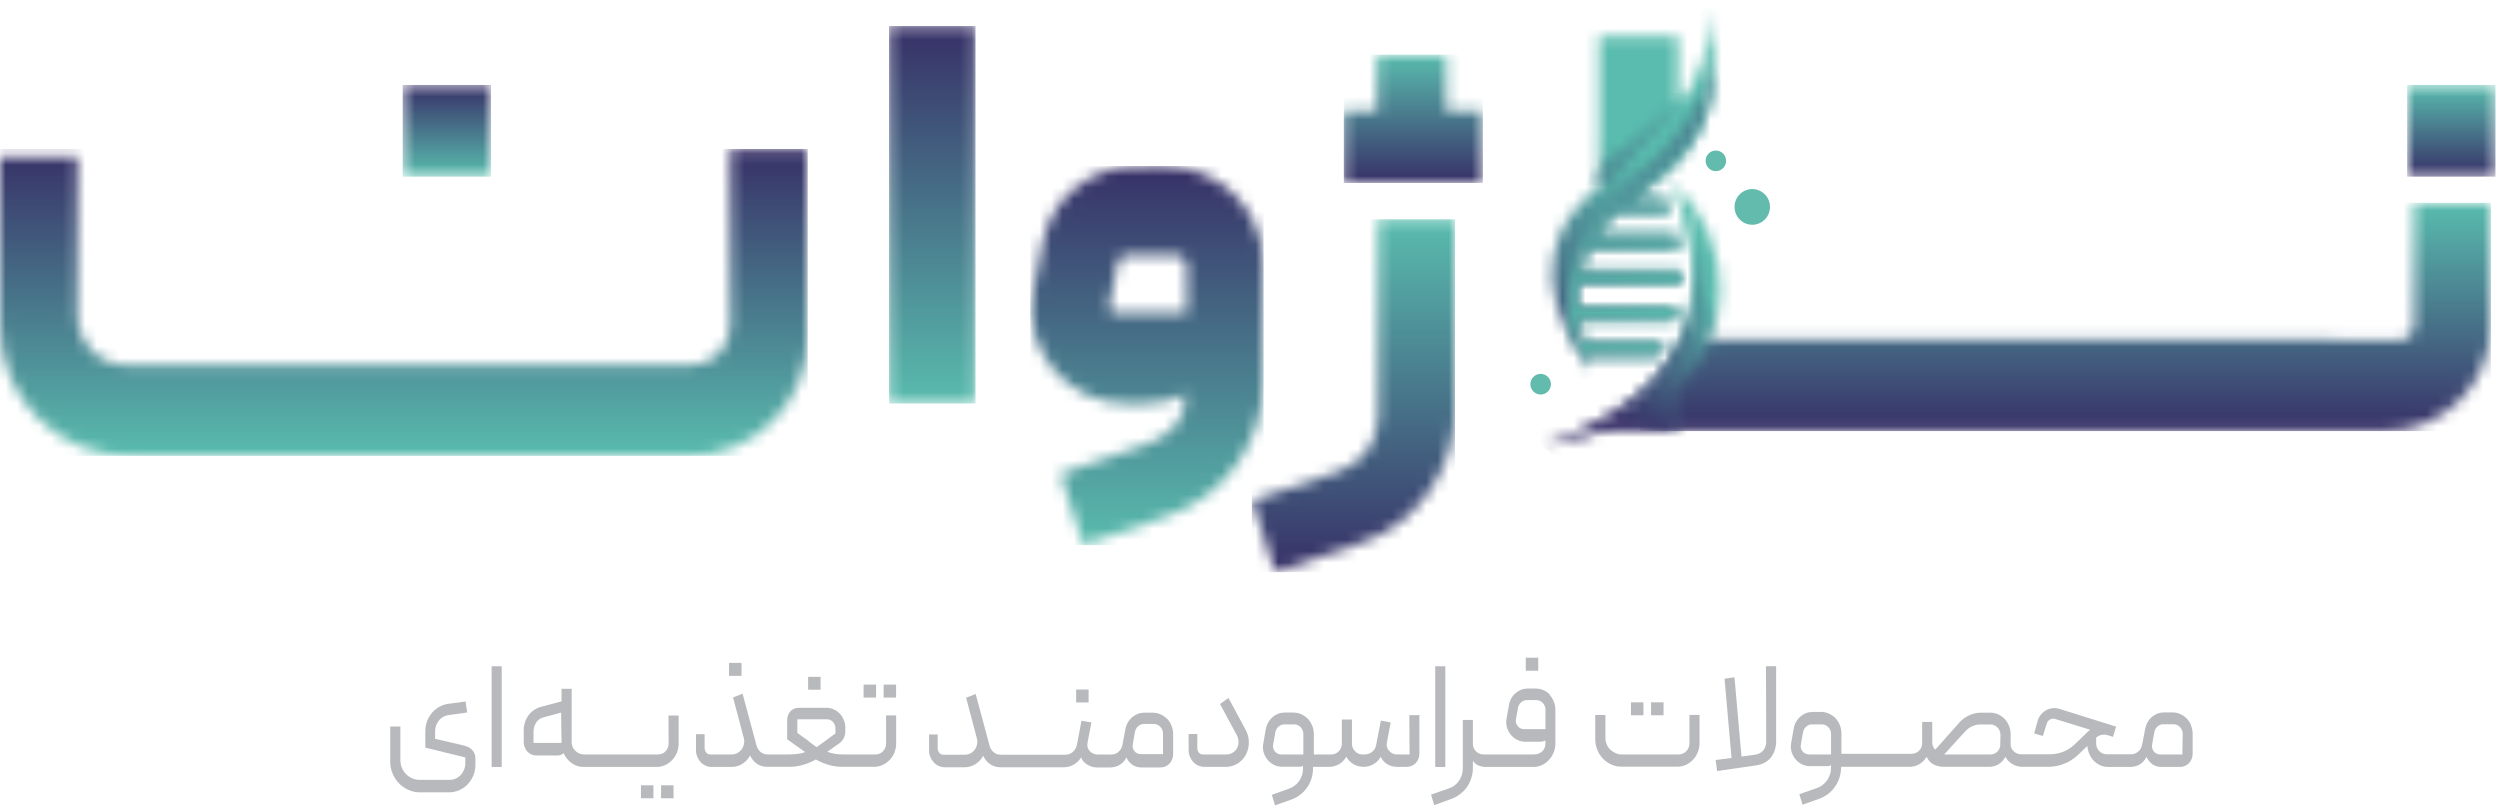
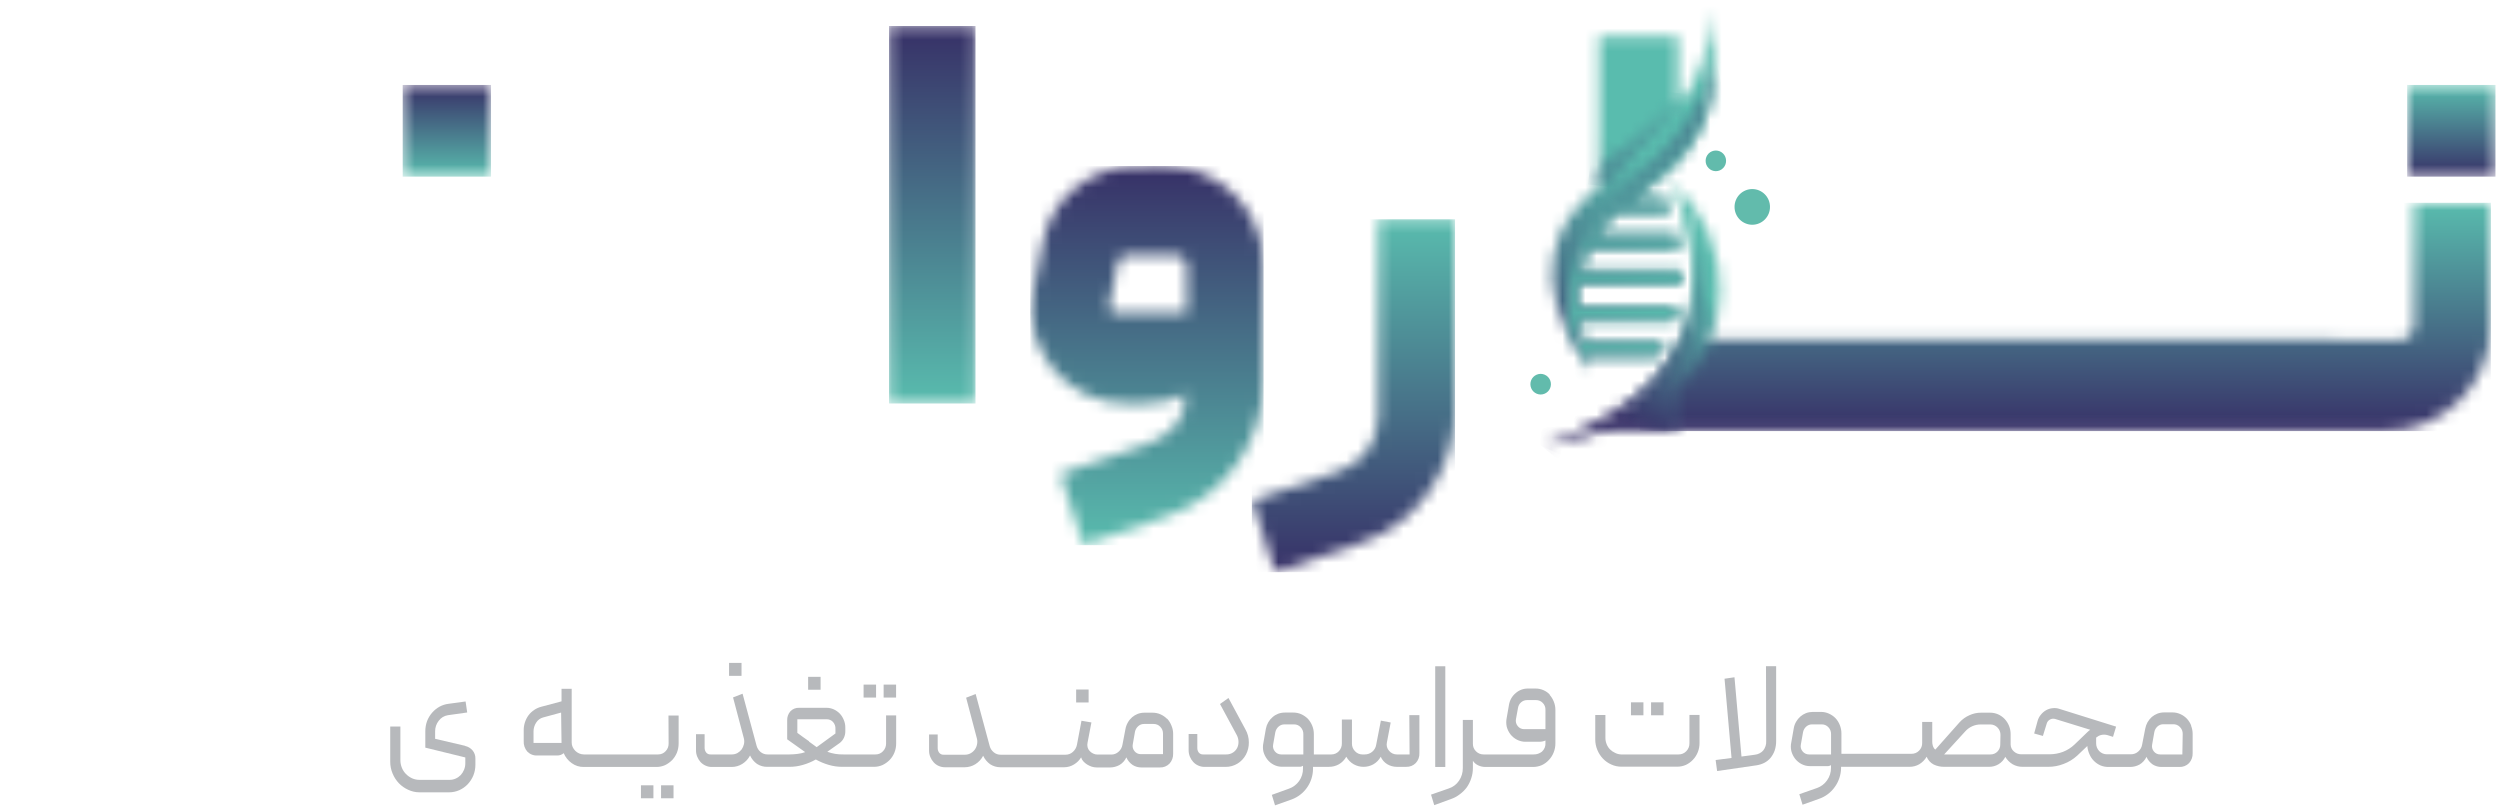
<svg xmlns="http://www.w3.org/2000/svg" width="220" height="71" viewBox="0 0 220 71" fill="none">
  <mask id="mask0_6_210" style="mask-type:luminance" maskUnits="userSpaceOnUse" x="144" y="17" width="76" height="21">
    <path d="M212.422 17.837V28.61C212.423 28.78 212.39 28.949 212.325 29.107C212.261 29.264 212.166 29.407 212.046 29.528C211.927 29.659 211.781 29.762 211.618 29.831C211.455 29.9 211.28 29.933 211.103 29.929H205.507C205.451 29.929 205.427 29.88 205.365 29.88H148.986C148.924 29.88 148.899 29.923 148.844 29.929H148.326L144.289 37.281C145.52 37.611 146.779 37.83 148.049 37.935H209.833C211.086 37.939 212.327 37.692 213.482 37.207C214.596 36.738 215.609 36.057 216.465 35.204C217.32 34.347 218 33.332 218.468 32.215C218.956 31.061 219.204 29.82 219.195 28.567V17.843L212.422 17.837Z" fill="white" />
  </mask>
  <g mask="url(#mask0_6_210)">
    <path d="M219.201 17.844H144.296V37.935H219.201V17.844Z" fill="url(#paint0_linear_6_210)" />
  </g>
  <path fill-rule="evenodd" clip-rule="evenodd" d="M154.2 16.636C153.994 16.637 153.791 16.678 153.601 16.757C153.411 16.837 153.239 16.953 153.094 17.099C152.95 17.244 152.835 17.418 152.757 17.608C152.679 17.798 152.639 18.002 152.64 18.207C152.639 18.413 152.679 18.617 152.757 18.807C152.835 18.997 152.95 19.17 153.094 19.316C153.239 19.462 153.411 19.578 153.601 19.657C153.791 19.737 153.994 19.778 154.2 19.779C154.405 19.778 154.608 19.737 154.798 19.657C154.988 19.578 155.16 19.462 155.305 19.316C155.449 19.17 155.564 18.997 155.642 18.807C155.72 18.617 155.76 18.413 155.759 18.207C155.76 18.002 155.72 17.798 155.642 17.608C155.564 17.418 155.449 17.244 155.305 17.099C155.16 16.953 154.988 16.837 154.798 16.757C154.608 16.678 154.405 16.637 154.2 16.636Z" fill="#62BBAC" />
  <path fill-rule="evenodd" clip-rule="evenodd" d="M150.995 13.246C150.876 13.246 150.758 13.27 150.649 13.315C150.539 13.361 150.44 13.428 150.356 13.512C150.273 13.596 150.206 13.696 150.162 13.806C150.117 13.916 150.094 14.033 150.095 14.152C150.094 14.271 150.117 14.389 150.161 14.499C150.206 14.61 150.272 14.71 150.356 14.794C150.439 14.879 150.539 14.947 150.648 14.993C150.758 15.039 150.876 15.063 150.995 15.064C151.114 15.063 151.231 15.039 151.341 14.993C151.451 14.947 151.55 14.879 151.633 14.794C151.717 14.71 151.783 14.61 151.828 14.499C151.873 14.389 151.895 14.271 151.894 14.152C151.895 14.033 151.873 13.916 151.828 13.806C151.783 13.696 151.717 13.596 151.633 13.512C151.549 13.428 151.45 13.361 151.34 13.315C151.231 13.27 151.113 13.246 150.995 13.246Z" fill="#62BBAC" />
  <path fill-rule="evenodd" clip-rule="evenodd" d="M135.581 32.899C135.461 32.899 135.343 32.923 135.233 32.969C135.122 33.015 135.022 33.082 134.938 33.167C134.854 33.252 134.787 33.352 134.742 33.463C134.697 33.574 134.674 33.692 134.675 33.812C134.675 34.052 134.77 34.282 134.94 34.452C135.11 34.622 135.341 34.718 135.581 34.718C135.82 34.716 136.049 34.62 136.218 34.45C136.386 34.28 136.481 34.051 136.481 33.812C136.482 33.693 136.459 33.575 136.414 33.464C136.369 33.354 136.303 33.254 136.22 33.169C136.136 33.084 136.037 33.017 135.927 32.971C135.818 32.925 135.7 32.9 135.581 32.899Z" fill="#62BBAC" />
  <mask id="mask1_6_210" style="mask-type:luminance" maskUnits="userSpaceOnUse" x="135" y="16" width="17" height="24">
    <path d="M135.698 39.279L141.097 37.904H147.667V34.28C152.055 30.231 153.324 21.8 147.081 16.105C148.677 18.793 154.354 33.189 135.729 39.279" fill="white" />
  </mask>
  <g mask="url(#mask1_6_210)">
    <path d="M139.022 8.991L126.857 35.163L151.028 46.398L163.194 20.226L139.022 8.991Z" fill="url(#paint1_linear_6_210)" />
  </g>
  <mask id="mask2_6_210" style="mask-type:luminance" maskUnits="userSpaceOnUse" x="135" y="16" width="16" height="24">
    <path d="M135.698 39.279C146.003 37.282 154.995 27.316 147.05 16.105C148.647 18.793 154.323 33.189 135.698 39.279Z" fill="white" />
  </mask>
  <g mask="url(#mask2_6_210)">
    <path d="M143.411 6.661L124.348 30.019L147.275 48.731L166.339 25.374L143.411 6.661Z" fill="url(#paint2_linear_6_210)" />
  </g>
  <mask id="mask3_6_210" style="mask-type:luminance" maskUnits="userSpaceOnUse" x="136" y="0" width="15" height="33">
    <path d="M147.667 9.431V3.231H140.702V16.327C138.601 18.349 137.282 19.501 136.659 22.73C136.216 25.294 137.017 28.419 139.951 32.591C139.821 32.154 139.698 31.735 139.593 31.328H145.818C146.078 30.95 146.319 30.559 146.539 30.157H139.285C139.131 29.448 139.014 28.789 138.94 28.16H147.365C147.49 27.777 147.595 27.389 147.679 26.995H138.835C138.794 26.33 138.806 25.662 138.872 24.998H147.944C147.944 24.622 147.944 24.228 147.944 23.834H139.038C139.186 23.141 139.422 22.47 139.741 21.837H147.753C147.697 21.448 147.624 21.054 147.543 20.672H140.444C140.982 19.938 141.602 19.268 142.292 18.675H146.989C146.846 18.279 146.684 17.89 146.502 17.51H143.698C147.605 14.429 152.178 11.538 150.526 0.87C150.586 3.968 149.576 6.991 147.667 9.431Z" fill="white" />
  </mask>
  <g mask="url(#mask3_6_210)">
    <path d="M139.861 -5.827L122.829 25.319L148.493 39.352L165.524 8.206L139.861 -5.827Z" fill="url(#paint3_linear_6_210)" />
  </g>
  <mask id="mask4_6_210" style="mask-type:luminance" maskUnits="userSpaceOnUse" x="137" y="4" width="14" height="29">
    <path d="M144.098 15.292C137.165 20.968 136.555 27.322 139.926 32.616C139.796 32.179 139.673 31.759 139.568 31.353H145.818C146.078 30.975 146.319 30.584 146.539 30.182H139.285C139.131 29.473 139.014 28.814 138.94 28.185H147.365C147.49 27.802 147.595 27.414 147.679 27.02H138.835C138.794 26.355 138.806 25.687 138.872 25.023H147.944C147.944 24.647 147.944 24.253 147.944 23.858H139.038C139.186 23.166 139.422 22.494 139.741 21.862H147.753C147.697 21.473 147.624 21.079 147.543 20.697H140.444C140.982 19.963 141.602 19.293 142.292 18.7H146.989C146.846 18.304 146.684 17.915 146.502 17.535H143.698C147.069 14.873 150.933 12.358 150.871 4.889C150.871 5.462 150.569 9.986 144.092 15.292" fill="white" />
  </mask>
  <g mask="url(#mask4_6_210)">
    <path d="M150.256 1.851L130.699 6.176L137.216 35.644L156.773 31.319L150.256 1.851Z" fill="url(#paint4_linear_6_210)" />
  </g>
  <mask id="mask5_6_210" style="mask-type:luminance" maskUnits="userSpaceOnUse" x="140" y="8" width="8" height="9">
    <path d="M140.678 15.094V16.327C142.921 14.17 145.608 12.087 147.642 9.418V8.186C145.633 10.854 142.921 12.937 140.678 15.094Z" fill="white" />
  </mask>
  <g mask="url(#mask5_6_210)">
    <path d="M140.762 7.389L139.735 16.241L147.534 17.146L148.562 8.294L140.762 7.389Z" fill="url(#paint5_linear_6_210)" />
  </g>
  <mask id="mask6_6_210" style="mask-type:luminance" maskUnits="userSpaceOnUse" x="-1" y="13" width="73" height="28">
-     <path d="M64.25 13.104V28.653C64.259 29.111 64.175 29.567 64.001 29.991C63.827 30.415 63.568 30.799 63.239 31.118C62.919 31.445 62.535 31.704 62.111 31.878C61.687 32.052 61.232 32.137 60.774 32.129H11.198C10.617 32.132 10.04 32.019 9.503 31.796C8.982 31.59 8.51 31.277 8.117 30.878C7.716 30.48 7.396 30.01 7.174 29.491C6.934 28.943 6.812 28.351 6.816 27.753V13.825H-0V28.653C-0.011 30.195 0.29 31.724 0.887 33.146C1.465 34.51 2.303 35.749 3.353 36.794C4.397 37.842 5.634 38.679 6.995 39.259C8.412 39.842 9.931 40.133 11.463 40.116H60.663C62.055 40.125 63.434 39.844 64.712 39.29C65.938 38.758 67.054 38.001 68.003 37.059C68.95 36.111 69.709 34.992 70.24 33.762C70.792 32.501 71.073 31.139 71.066 29.762V13.122L64.25 13.104Z" fill="white" />
-   </mask>
+     </mask>
  <g mask="url(#mask6_6_210)">
    <path d="M71.078 13.109H-0V40.116H71.078V13.109Z" fill="url(#paint6_linear_6_210)" />
  </g>
  <mask id="mask7_6_210" style="mask-type:luminance" maskUnits="userSpaceOnUse" x="78" y="2" width="8" height="34">
    <path d="M85.845 2.288H78.234V35.507H85.845V2.288Z" fill="white" />
  </mask>
  <g mask="url(#mask7_6_210)">
    <path d="M85.845 2.288H78.234V35.507H85.845V2.288Z" fill="url(#paint7_linear_6_210)" />
  </g>
  <mask id="mask8_6_210" style="mask-type:luminance" maskUnits="userSpaceOnUse" x="90" y="14" width="22" height="34">
    <path d="M97.746 27.316C97.691 27.262 97.651 27.194 97.629 27.119C97.608 27.045 97.605 26.966 97.623 26.891L98.362 23.107C98.516 22.638 98.781 22.416 99.157 22.447H103.582C103.804 22.459 104.014 22.552 104.171 22.71C104.328 22.867 104.421 23.076 104.433 23.298V27.532H98.122C98.046 27.532 97.971 27.514 97.903 27.481C97.835 27.448 97.775 27.4 97.727 27.341M99.915 14.639C98.934 14.634 97.961 14.809 97.043 15.156C96.148 15.486 95.315 15.963 94.578 16.568C93.855 17.161 93.241 17.876 92.766 18.682C92.276 19.51 91.932 20.417 91.749 21.363L90.905 25.677C90.653 26.883 90.693 28.132 91.022 29.319C91.335 30.468 91.89 31.538 92.649 32.456C93.418 33.378 94.371 34.13 95.447 34.662C96.561 35.23 97.796 35.522 99.046 35.513H100.784C101.427 35.51 102.068 35.438 102.695 35.297C103.263 35.175 103.81 34.968 104.316 34.681V34.915C104.334 35.407 104.254 35.897 104.081 36.357C103.907 36.818 103.643 37.239 103.305 37.596C102.587 38.312 101.708 38.845 100.741 39.149L93.302 41.688L95.33 47.95L102.763 45.411C103.997 44.975 105.157 44.352 106.202 43.562C107.221 42.792 108.117 41.872 108.858 40.832C109.594 39.792 110.173 38.65 110.577 37.442C110.99 36.198 111.198 34.895 111.194 33.584V23.316C111.198 22.152 110.966 20.998 110.51 19.927C110.079 18.891 109.451 17.949 108.661 17.153C107.865 16.363 106.923 15.735 105.887 15.304C104.816 14.847 103.662 14.614 102.498 14.62L99.915 14.639Z" fill="white" />
  </mask>
  <g mask="url(#mask8_6_210)">
    <path d="M111.194 14.614H90.665V47.975H111.194V14.614Z" fill="url(#paint8_linear_6_210)" />
  </g>
  <mask id="mask9_6_210" style="mask-type:luminance" maskUnits="userSpaceOnUse" x="118" y="4" width="13" height="13">
    <path d="M121.172 4.803V9.745H118.25V16.1H124.37H130.484V9.745H127.285V4.803H121.172Z" fill="white" />
  </mask>
  <g mask="url(#mask9_6_210)">
-     <path d="M130.49 4.809H118.256V16.099H130.49V4.809Z" fill="url(#paint9_linear_6_210)" />
-   </g>
+     </g>
  <mask id="mask10_6_210" style="mask-type:luminance" maskUnits="userSpaceOnUse" x="110" y="19" width="19" height="32">
    <path d="M121.264 19.291V36.708C121.277 37.762 120.946 38.792 120.321 39.641C119.713 40.494 118.85 41.13 117.856 41.459L110.183 44.048L112.204 50.353L119.643 47.807C120.879 47.408 122.04 46.804 123.076 46.02C124.097 45.251 124.995 44.33 125.739 43.29C126.478 42.246 127.055 41.097 127.452 39.882C127.863 38.629 128.071 37.318 128.068 35.999V19.291H121.264Z" fill="white" />
  </mask>
  <g mask="url(#mask10_6_210)">
    <path d="M128.043 19.298H110.164V50.353H128.043V19.298Z" fill="url(#paint10_linear_6_210)" />
  </g>
  <mask id="mask11_6_210" style="mask-type:luminance" maskUnits="userSpaceOnUse" x="211" y="7" width="9" height="9">
    <path d="M219.602 7.477H211.83V15.544H219.602V7.477Z" fill="white" />
  </mask>
  <g mask="url(#mask11_6_210)">
    <path d="M219.602 7.477H211.83V15.544H219.602V7.477Z" fill="url(#paint11_linear_6_210)" />
  </g>
  <mask id="mask12_6_210" style="mask-type:luminance" maskUnits="userSpaceOnUse" x="35" y="7" width="9" height="9">
    <path d="M43.209 7.477H35.437V15.544H43.209V7.477Z" fill="white" />
  </mask>
  <g mask="url(#mask12_6_210)">
    <path d="M43.209 7.477H35.437V15.544H43.209V7.477Z" fill="url(#paint12_linear_6_210)" />
  </g>
  <path d="M40.929 65.632L38.291 65.015V64.356C38.288 64.021 38.399 63.695 38.605 63.431C38.701 63.3 38.821 63.189 38.96 63.104C39.098 63.02 39.252 62.963 39.413 62.938L41.114 62.698L40.972 61.73L39.474 61.934C39.196 61.967 38.926 62.053 38.679 62.187C38.435 62.323 38.217 62.5 38.032 62.71C37.84 62.931 37.688 63.183 37.582 63.456C37.477 63.748 37.425 64.057 37.428 64.368V65.792L40.947 66.655V67.179C40.948 67.371 40.91 67.562 40.836 67.739C40.767 67.912 40.667 68.071 40.54 68.208C40.414 68.338 40.263 68.443 40.097 68.516C39.93 68.59 39.749 68.628 39.567 68.627H36.923C36.696 68.629 36.471 68.583 36.263 68.491C36.061 68.398 35.877 68.268 35.721 68.109C35.566 67.952 35.445 67.766 35.363 67.561C35.276 67.345 35.232 67.115 35.234 66.883V63.937H34.34V67.018C34.337 67.38 34.408 67.739 34.55 68.072C34.68 68.39 34.868 68.68 35.105 68.929C35.339 69.17 35.617 69.365 35.924 69.502C36.236 69.65 36.577 69.726 36.923 69.724H39.53C39.838 69.723 40.142 69.658 40.423 69.533C40.699 69.409 40.947 69.233 41.157 69.015C41.369 68.789 41.538 68.526 41.656 68.239C41.775 67.941 41.836 67.623 41.835 67.302V66.76C41.844 66.497 41.756 66.24 41.588 66.038C41.418 65.837 41.186 65.698 40.929 65.644" fill="#B7B9BC" />
-   <path d="M44.152 58.631H43.264V67.493H44.152V58.631Z" fill="#B7B9BC" />
  <path d="M58.838 65.435C58.841 65.559 58.818 65.682 58.773 65.797C58.727 65.912 58.66 66.017 58.573 66.106C58.49 66.198 58.388 66.27 58.274 66.319C58.16 66.368 58.038 66.392 57.914 66.39H51.375C51.235 66.388 51.097 66.359 50.968 66.304C50.842 66.249 50.727 66.172 50.629 66.076C50.533 65.978 50.454 65.866 50.395 65.743C50.335 65.616 50.305 65.477 50.309 65.336V60.615H49.415V61.718L47.634 62.193C47.19 62.309 46.798 62.569 46.519 62.932C46.221 63.337 46.069 63.83 46.087 64.332V65.207C46.076 65.376 46.099 65.546 46.154 65.707C46.209 65.868 46.295 66.016 46.407 66.144C46.523 66.261 46.663 66.353 46.817 66.411C46.971 66.47 47.137 66.494 47.301 66.482H49.027C49.239 66.49 49.445 66.417 49.606 66.279C49.754 66.631 49.997 66.934 50.309 67.154C50.617 67.382 50.992 67.501 51.375 67.493H57.76C58.023 67.495 58.284 67.44 58.524 67.333C58.753 67.223 58.961 67.075 59.14 66.895C59.321 66.706 59.465 66.484 59.566 66.242C59.667 65.985 59.719 65.711 59.72 65.435V62.969H58.826L58.838 65.435ZM49.415 65.379H46.95V64.356C46.952 64.087 47.032 63.824 47.178 63.598C47.316 63.37 47.537 63.204 47.794 63.136L49.378 62.705L49.415 65.379Z" fill="#B7B9BC" />
  <path d="M59.27 69.107H58.173V70.248H59.27V69.107Z" fill="#B7B9BC" />
  <path d="M57.501 69.107H56.404V70.248H57.501V69.107Z" fill="#B7B9BC" />
  <path d="M65.254 58.335H64.157V59.475H65.254V58.335Z" fill="#B7B9BC" />
  <path d="M72.212 59.562H71.115V60.696H72.212V59.562Z" fill="#B7B9BC" />
  <path d="M78.856 60.245H77.759V61.385H78.856V60.245Z" fill="#B7B9BC" />
  <path d="M77.094 60.245H75.996V61.385H77.094V60.245Z" fill="#B7B9BC" />
  <path d="M77.975 65.435C77.977 65.686 77.879 65.927 77.704 66.107C77.62 66.198 77.518 66.271 77.404 66.32C77.291 66.369 77.168 66.393 77.044 66.39H74.209C73.73 66.401 73.253 66.322 72.804 66.156L73.901 65.379C74.053 65.261 74.176 65.109 74.258 64.936C74.345 64.755 74.39 64.557 74.388 64.356V64.036C74.391 63.801 74.345 63.568 74.252 63.352C74.17 63.144 74.049 62.953 73.895 62.791C73.742 62.636 73.562 62.511 73.365 62.421C73.159 62.329 72.936 62.283 72.712 62.286H70.314C70.174 62.28 70.035 62.304 69.906 62.356C69.776 62.408 69.659 62.487 69.562 62.588C69.364 62.806 69.26 63.094 69.272 63.389V65.059L70.856 66.187C70.643 66.263 70.422 66.315 70.197 66.341C69.96 66.373 69.721 66.389 69.482 66.39H67.547C67.322 66.395 67.103 66.318 66.93 66.174C66.759 66.031 66.636 65.837 66.579 65.62L65.347 61.047L64.508 61.373L65.464 64.991C65.504 65.157 65.504 65.331 65.464 65.497C65.426 65.657 65.359 65.81 65.266 65.947C65.164 66.076 65.039 66.184 64.897 66.267C64.746 66.349 64.576 66.392 64.404 66.39H62.524C62.45 66.394 62.375 66.38 62.308 66.349C62.24 66.318 62.181 66.271 62.136 66.212C62.048 66.092 62.003 65.947 62.006 65.799V64.609H61.248V66.039C61.247 66.23 61.285 66.418 61.359 66.594C61.428 66.766 61.526 66.924 61.649 67.062C61.775 67.195 61.925 67.302 62.093 67.376C62.261 67.453 62.444 67.493 62.629 67.493H64.391C64.718 67.492 65.038 67.4 65.316 67.228C65.609 67.046 65.847 66.789 66.006 66.483C66.142 66.781 66.354 67.039 66.622 67.228C66.898 67.404 67.22 67.492 67.547 67.481H69.463C69.87 67.483 70.275 67.424 70.665 67.308C71.059 67.196 71.437 67.036 71.793 66.834C72.15 67.035 72.528 67.195 72.921 67.308C73.321 67.427 73.737 67.485 74.154 67.481H76.896C77.162 67.484 77.424 67.429 77.667 67.321C77.895 67.211 78.104 67.063 78.283 66.883C78.466 66.695 78.61 66.473 78.708 66.23C78.812 65.974 78.865 65.699 78.862 65.423V62.957H77.975V65.435ZM71.195 65.232L70.635 64.837L70.166 64.492V63.296H72.742C72.847 63.292 72.952 63.311 73.049 63.352C73.145 63.392 73.232 63.453 73.303 63.531C73.379 63.614 73.436 63.711 73.474 63.817C73.51 63.923 73.526 64.035 73.519 64.147V64.547L71.867 65.749C71.639 65.577 71.417 65.416 71.195 65.262" fill="#B7B9BC" />
  <path d="M95.798 60.677H94.701V61.817H95.798V60.677Z" fill="#B7B9BC" />
  <path d="M102.707 63.265C102.542 63.099 102.348 62.963 102.134 62.865C101.911 62.766 101.669 62.715 101.425 62.717H100.704C100.504 62.717 100.306 62.752 100.119 62.822C99.939 62.892 99.772 62.992 99.626 63.117C99.475 63.249 99.347 63.405 99.25 63.58C99.147 63.757 99.076 63.951 99.04 64.153L98.775 65.54C98.737 65.779 98.615 65.998 98.43 66.156C98.254 66.318 98.022 66.406 97.783 66.402H96.581C96.446 66.403 96.313 66.371 96.193 66.31C96.076 66.256 95.971 66.178 95.885 66.082C95.797 65.989 95.735 65.874 95.706 65.749C95.675 65.617 95.675 65.48 95.706 65.348L96.045 63.574L95.17 63.426L94.769 65.552C94.721 65.791 94.595 66.008 94.412 66.168C94.234 66.331 94 66.42 93.758 66.415H88.064C87.839 66.421 87.619 66.344 87.448 66.199C87.272 66.057 87.146 65.863 87.09 65.644L85.857 61.071L85.019 61.398L85.975 65.016C86.014 65.182 86.014 65.355 85.975 65.521C85.943 65.684 85.875 65.837 85.777 65.971C85.678 66.103 85.552 66.212 85.407 66.291C85.258 66.373 85.091 66.415 84.921 66.415H83.035C82.96 66.418 82.886 66.404 82.819 66.373C82.751 66.342 82.692 66.295 82.646 66.236C82.559 66.116 82.513 65.971 82.517 65.823V64.633H81.759V66.063C81.758 66.254 81.795 66.443 81.87 66.618C81.94 66.79 82.04 66.949 82.166 67.086C82.288 67.221 82.437 67.328 82.603 67.401C82.772 67.477 82.954 67.517 83.139 67.518H84.902C85.229 67.517 85.549 67.425 85.827 67.253C86.121 67.072 86.36 66.814 86.517 66.507C86.655 66.804 86.867 67.061 87.133 67.253C87.399 67.426 87.71 67.518 88.027 67.518H93.66C93.965 67.516 94.264 67.428 94.523 67.265C94.775 67.113 94.987 66.901 95.139 66.649C95.174 66.777 95.24 66.896 95.33 66.994C95.428 67.105 95.543 67.2 95.669 67.278C95.797 67.356 95.933 67.42 96.076 67.469C96.22 67.512 96.369 67.535 96.519 67.536H97.691C97.975 67.534 98.254 67.462 98.504 67.327C98.775 67.17 98.99 66.933 99.12 66.649C99.239 66.925 99.436 67.161 99.687 67.327C99.913 67.465 100.174 67.538 100.439 67.536H102.06C102.219 67.544 102.377 67.517 102.525 67.459C102.672 67.4 102.806 67.311 102.917 67.197C103.134 66.959 103.249 66.645 103.237 66.322V64.584C103.239 64.334 103.188 64.087 103.089 63.857C103.001 63.63 102.871 63.421 102.707 63.241M102.344 66.365H100.384C100.278 66.367 100.173 66.343 100.078 66.297C99.983 66.251 99.9 66.184 99.835 66.1C99.765 66.016 99.715 65.916 99.689 65.809C99.664 65.703 99.663 65.591 99.687 65.484L99.878 64.393C99.919 64.202 100.02 64.029 100.168 63.9C100.308 63.773 100.491 63.705 100.68 63.709H101.518C101.627 63.706 101.736 63.727 101.837 63.769C101.938 63.812 102.029 63.875 102.103 63.956C102.184 64.036 102.246 64.133 102.288 64.239C102.329 64.345 102.348 64.458 102.344 64.572V66.365Z" fill="#B7B9BC" />
  <path d="M108.106 61.423L107.36 61.953L108.846 64.708C108.931 64.874 108.98 65.057 108.987 65.244C108.997 65.433 108.961 65.621 108.883 65.792C108.802 65.963 108.676 66.108 108.519 66.212C108.337 66.335 108.122 66.397 107.903 66.39H105.881C105.806 66.396 105.731 66.383 105.663 66.353C105.594 66.323 105.534 66.276 105.487 66.218C105.404 66.103 105.361 65.965 105.363 65.823V64.591H104.599V66.02C104.599 66.215 104.637 66.407 104.71 66.588C104.781 66.76 104.881 66.918 105.006 67.056C105.131 67.19 105.282 67.297 105.45 67.37C105.621 67.446 105.805 67.486 105.992 67.487H107.841C108.222 67.492 108.596 67.387 108.92 67.185C109.223 66.993 109.472 66.726 109.641 66.409C109.813 66.08 109.902 65.714 109.899 65.343C109.902 64.929 109.794 64.522 109.585 64.165L108.106 61.423Z" fill="#B7B9BC" />
  <path d="M124.044 66.391H122.934C122.803 66.393 122.673 66.366 122.554 66.312C122.434 66.257 122.328 66.177 122.244 66.076C122.153 65.979 122.087 65.86 122.053 65.731C122.019 65.602 122.017 65.467 122.047 65.337L122.38 63.58L121.517 63.414L121.104 65.54C121.067 65.782 120.942 66.001 120.753 66.157C120.57 66.31 120.338 66.393 120.099 66.391H119.865C119.749 66.388 119.635 66.363 119.529 66.315C119.423 66.267 119.328 66.199 119.249 66.113C119.159 66.025 119.088 65.92 119.04 65.803C118.992 65.686 118.969 65.561 118.972 65.436V63.322H118.084V65.417C118.091 65.673 117.995 65.921 117.819 66.107C117.734 66.197 117.632 66.269 117.519 66.318C117.405 66.366 117.283 66.391 117.16 66.391H115.619V64.597C115.619 64.346 115.571 64.097 115.477 63.864C115.385 63.637 115.254 63.428 115.089 63.248C114.921 63.085 114.728 62.951 114.516 62.853C114.293 62.754 114.051 62.704 113.807 62.705H113.092C112.882 62.702 112.673 62.737 112.476 62.81C112.294 62.88 112.127 62.982 111.983 63.112C111.832 63.239 111.705 63.391 111.607 63.562C111.505 63.738 111.434 63.929 111.397 64.129L111.181 65.362C111.123 65.621 111.123 65.891 111.181 66.15C111.25 66.396 111.365 66.626 111.52 66.828C111.672 67.025 111.866 67.184 112.087 67.297C112.313 67.416 112.565 67.477 112.821 67.475H114.152C114.244 67.482 114.337 67.482 114.429 67.475C114.512 67.463 114.592 67.434 114.664 67.389V67.629C114.67 68.022 114.551 68.406 114.325 68.727C114.102 69.041 113.788 69.278 113.425 69.404L111.921 69.947L112.204 70.871L113.677 70.347C114.211 70.149 114.672 69.794 115.002 69.331C115.347 68.85 115.537 68.276 115.545 67.685V67.482H116.95C117.254 67.484 117.553 67.407 117.819 67.26C118.093 67.102 118.319 66.871 118.472 66.594C118.628 66.872 118.856 67.102 119.132 67.26C119.396 67.406 119.693 67.483 119.995 67.482C120.292 67.482 120.584 67.408 120.845 67.266C121.124 67.109 121.353 66.876 121.505 66.594C121.624 66.869 121.827 67.099 122.084 67.254C122.33 67.4 122.611 67.479 122.897 67.482H123.748C123.903 67.488 124.058 67.461 124.202 67.404C124.346 67.346 124.477 67.26 124.586 67.149C124.696 67.031 124.782 66.893 124.837 66.741C124.892 66.59 124.916 66.428 124.907 66.267V62.933H124.019L124.044 66.391ZM114.694 66.391H112.747C112.64 66.391 112.535 66.367 112.439 66.322C112.343 66.276 112.259 66.209 112.192 66.126C112.121 66.042 112.07 65.943 112.043 65.836C112.016 65.729 112.015 65.617 112.038 65.51L112.229 64.431C112.269 64.239 112.371 64.066 112.519 63.938C112.659 63.812 112.842 63.744 113.03 63.747H113.887C113.994 63.745 114.099 63.766 114.197 63.809C114.295 63.851 114.383 63.914 114.454 63.993C114.534 64.074 114.596 64.171 114.638 64.277C114.679 64.383 114.698 64.496 114.694 64.61V66.391Z" fill="#B7B9BC" />
  <path d="M127.187 58.631H126.299V67.493H127.187V58.631Z" fill="#B7B9BC" />
-   <path d="M135.365 57.879H134.268V59.025H135.365V57.879Z" fill="#B7B9BC" />
  <path d="M136.401 61.145C136.243 60.971 136.049 60.832 135.834 60.739C135.613 60.64 135.373 60.589 135.131 60.591H134.447C134.051 60.589 133.669 60.734 133.375 60.998C133.06 61.26 132.852 61.628 132.789 62.033L132.592 63.161C132.536 63.421 132.536 63.69 132.592 63.95C132.656 64.196 132.769 64.426 132.925 64.628C133.079 64.824 133.275 64.984 133.498 65.096C133.726 65.214 133.98 65.276 134.237 65.275H135.47C135.652 65.275 135.833 65.238 136 65.164V65.355C136.013 65.501 135.992 65.649 135.939 65.786C135.885 65.922 135.801 66.045 135.692 66.144C135.486 66.308 135.228 66.396 134.965 66.39H130.546C130.424 66.391 130.304 66.368 130.191 66.321C130.079 66.275 129.978 66.206 129.892 66.119C129.803 66.034 129.732 65.932 129.684 65.819C129.637 65.705 129.613 65.583 129.615 65.46V63.352H128.728V67.598C128.731 67.991 128.615 68.376 128.395 68.701C128.179 69.025 127.859 69.266 127.489 69.385L125.93 69.928L126.213 70.852L127.686 70.316C127.968 70.218 128.233 70.074 128.469 69.891C128.704 69.718 128.912 69.51 129.085 69.275C129.253 69.03 129.384 68.762 129.473 68.48C129.57 68.185 129.618 67.877 129.615 67.567V66.951C129.732 67.13 129.899 67.272 130.096 67.358C130.289 67.447 130.499 67.493 130.712 67.493H134.903C135.17 67.493 135.434 67.439 135.68 67.333C135.912 67.225 136.122 67.072 136.296 66.883C136.479 66.691 136.624 66.465 136.721 66.218C136.826 65.959 136.878 65.683 136.875 65.404V62.477C136.876 62.225 136.828 61.976 136.733 61.743C136.645 61.516 136.515 61.307 136.351 61.127M136 64.165H134.114C134.007 64.166 133.901 64.142 133.805 64.095C133.709 64.048 133.625 63.979 133.559 63.894C133.489 63.81 133.439 63.71 133.412 63.604C133.386 63.497 133.383 63.386 133.405 63.278L133.584 62.298C133.613 62.103 133.711 61.926 133.861 61.799C134.007 61.673 134.193 61.605 134.385 61.608H135.174C135.282 61.606 135.389 61.627 135.489 61.668C135.588 61.71 135.678 61.771 135.753 61.848C135.836 61.928 135.9 62.023 135.943 62.13C135.986 62.236 136.005 62.35 136 62.464V64.165Z" fill="#B7B9BC" />
  <path d="M144.622 61.805H143.525V62.945H144.622V61.805Z" fill="#B7B9BC" />
  <path d="M148.671 65.404C148.675 65.534 148.652 65.663 148.604 65.784C148.557 65.904 148.485 66.014 148.394 66.106C148.308 66.197 148.205 66.268 148.09 66.317C147.976 66.366 147.853 66.391 147.728 66.39H142.638C142.457 66.381 142.28 66.333 142.12 66.248C141.957 66.175 141.808 66.073 141.682 65.946C141.553 65.817 141.452 65.661 141.386 65.49C141.312 65.31 141.275 65.118 141.276 64.923V62.92H140.382V65.059C140.38 65.38 140.443 65.699 140.567 65.996C140.682 66.279 140.849 66.538 141.06 66.76C141.27 66.98 141.521 67.156 141.799 67.278C142.079 67.407 142.385 67.472 142.693 67.469H147.593C147.858 67.47 148.12 67.415 148.363 67.308C148.595 67.199 148.804 67.046 148.979 66.858C149.163 66.666 149.307 66.44 149.405 66.193C149.509 65.934 149.562 65.658 149.559 65.379V62.914H148.671V65.404Z" fill="#B7B9BC" />
  <path d="M146.391 61.805H145.294V62.945H146.391V61.805Z" fill="#B7B9BC" />
  <path d="M155.426 65.207C155.444 65.51 155.349 65.808 155.161 66.045C154.972 66.254 154.713 66.386 154.434 66.415L153.25 66.575L152.634 59.599L151.759 59.728L152.375 66.699L150.976 66.883L151.106 67.851L154.582 67.346C154.817 67.309 155.046 67.237 155.26 67.13C155.469 67.022 155.656 66.873 155.808 66.692C155.965 66.499 156.088 66.28 156.172 66.045C156.263 65.769 156.306 65.479 156.301 65.189V58.625H155.407L155.426 65.207Z" fill="#B7B9BC" />
  <path d="M192.829 63.857C192.741 63.628 192.609 63.419 192.441 63.24C192.278 63.071 192.083 62.935 191.868 62.84C191.647 62.741 191.408 62.69 191.165 62.692H190.444C190.245 62.692 190.046 62.727 189.859 62.797C189.678 62.868 189.509 62.968 189.36 63.092C189.212 63.227 189.085 63.383 188.984 63.555C188.885 63.733 188.816 63.927 188.78 64.128L188.509 65.514C188.474 65.754 188.353 65.972 188.17 66.131C187.992 66.294 187.758 66.382 187.517 66.377H185.403C185.278 66.378 185.153 66.354 185.038 66.305C184.922 66.256 184.818 66.184 184.731 66.094C184.553 65.909 184.456 65.66 184.46 65.403V64.91C184.583 64.804 184.728 64.726 184.885 64.682C185.063 64.639 185.249 64.639 185.428 64.682L185.945 64.843L186.217 63.943L181.237 62.384C181.039 62.315 180.828 62.293 180.62 62.322C180.421 62.341 180.228 62.402 180.053 62.501C179.875 62.603 179.718 62.739 179.591 62.901C179.453 63.066 179.354 63.26 179.302 63.468L179.006 64.547L179.776 64.763L180.109 63.684C180.129 63.606 180.165 63.534 180.215 63.471C180.265 63.409 180.328 63.357 180.399 63.32C180.468 63.28 180.545 63.255 180.624 63.247C180.704 63.238 180.785 63.247 180.861 63.271L183.942 64.22L183.825 64.306L183.708 64.411L182.562 65.514C182.269 65.795 181.923 66.015 181.545 66.162C181.165 66.305 180.762 66.378 180.355 66.377H177.866C177.626 66.379 177.394 66.288 177.218 66.125C177.13 66.048 177.059 65.953 177.01 65.847C176.961 65.741 176.935 65.625 176.935 65.508V64.615C176.938 64.366 176.891 64.119 176.799 63.887C176.709 63.66 176.577 63.451 176.411 63.271C176.248 63.1 176.053 62.962 175.838 62.864C175.617 62.766 175.377 62.715 175.135 62.716H174.334C173.976 62.714 173.623 62.792 173.299 62.944C172.974 63.088 172.682 63.298 172.442 63.561L170.31 65.964C170.256 65.928 170.211 65.88 170.18 65.823C170.139 65.76 170.108 65.692 170.088 65.619C170.053 65.505 170.036 65.387 170.038 65.268V63.53H169.151V65.379C169.155 65.504 169.132 65.629 169.086 65.746C169.039 65.862 168.969 65.968 168.88 66.057C168.793 66.147 168.689 66.219 168.573 66.266C168.458 66.314 168.333 66.337 168.208 66.334H162.045V64.541C162.045 64.289 161.997 64.04 161.903 63.807C161.816 63.578 161.684 63.369 161.515 63.191C161.35 63.025 161.156 62.892 160.942 62.797C160.721 62.697 160.481 62.646 160.239 62.649H159.518C159.318 62.649 159.12 62.684 158.933 62.753C158.75 62.825 158.581 62.927 158.433 63.055C158.286 63.184 158.161 63.336 158.064 63.505C157.96 63.68 157.888 63.872 157.854 64.072L157.638 65.305C157.577 65.564 157.577 65.834 157.638 66.094C157.702 66.34 157.816 66.57 157.971 66.772C158.125 66.966 158.318 67.126 158.538 67.24C158.765 67.358 159.016 67.42 159.272 67.419H160.609C160.701 67.425 160.794 67.425 160.886 67.419C160.972 67.407 161.053 67.378 161.127 67.332V67.573C161.131 67.966 161.01 68.35 160.782 68.67C160.563 68.985 160.25 69.222 159.888 69.348L158.341 69.89L158.624 70.815L160.091 70.291C160.647 70.096 161.127 69.731 161.466 69.249C161.81 68.768 162.001 68.195 162.014 67.604V67.48H168.035C168.334 67.483 168.627 67.407 168.886 67.259C169.159 67.097 169.386 66.868 169.545 66.593C169.664 66.886 169.882 67.129 170.162 67.277C170.452 67.416 170.771 67.485 171.092 67.48H175.037C175.333 67.484 175.625 67.404 175.878 67.249C176.131 67.095 176.335 66.871 176.467 66.605C176.627 66.874 176.851 67.098 177.12 67.259C177.381 67.406 177.677 67.482 177.976 67.48H180.251C180.71 67.481 181.166 67.395 181.594 67.228C182.039 67.064 182.447 66.814 182.796 66.494L183.683 65.65C183.705 65.901 183.77 66.147 183.875 66.377C183.965 66.594 184.097 66.79 184.263 66.957C184.426 67.121 184.618 67.255 184.83 67.351C185.054 67.446 185.295 67.495 185.539 67.493H187.461C187.746 67.49 188.025 67.418 188.275 67.283C188.544 67.125 188.759 66.888 188.891 66.605C189.01 66.88 189.204 67.115 189.452 67.283C189.679 67.42 189.939 67.493 190.204 67.493H191.782C191.94 67.499 192.098 67.473 192.246 67.414C192.394 67.356 192.527 67.267 192.638 67.154C192.853 66.914 192.966 66.6 192.953 66.279V64.584C192.953 64.335 192.905 64.087 192.811 63.857M161.133 66.39H159.185C159.079 66.39 158.974 66.366 158.878 66.32C158.782 66.275 158.697 66.208 158.631 66.125C158.558 66.041 158.506 65.942 158.479 65.835C158.452 65.728 158.452 65.616 158.477 65.508L158.668 64.43C158.705 64.239 158.805 64.065 158.951 63.937C159.094 63.81 159.278 63.742 159.469 63.746H160.319C160.427 63.744 160.533 63.765 160.632 63.808C160.731 63.85 160.82 63.913 160.893 63.992C160.972 64.073 161.035 64.17 161.076 64.276C161.117 64.382 161.137 64.495 161.133 64.609V66.39ZM176.023 65.514C176.025 65.628 176.005 65.741 175.964 65.847C175.923 65.952 175.861 66.049 175.782 66.131C175.704 66.215 175.608 66.282 175.502 66.326C175.396 66.371 175.281 66.393 175.166 66.39H171.086L172.935 64.368C173.106 64.174 173.316 64.018 173.551 63.912C173.788 63.806 174.044 63.752 174.303 63.752H175.166C175.399 63.757 175.621 63.855 175.782 64.023C175.868 64.11 175.935 64.213 175.979 64.326C176.023 64.44 176.045 64.561 176.041 64.682L176.023 65.514ZM192.047 66.39H190.087C189.981 66.391 189.877 66.368 189.782 66.322C189.686 66.275 189.603 66.208 189.538 66.125C189.468 66.04 189.418 65.941 189.392 65.834C189.367 65.727 189.366 65.615 189.39 65.508L189.582 64.417C189.619 64.226 189.719 64.053 189.865 63.924C190.007 63.798 190.192 63.73 190.383 63.733H191.221C191.335 63.727 191.45 63.745 191.556 63.788C191.663 63.831 191.759 63.896 191.837 63.98C191.918 64.061 191.98 64.157 192.022 64.263C192.063 64.369 192.082 64.482 192.078 64.596L192.047 66.39Z" fill="#B7B9BC" />
  <defs>
    <linearGradient id="paint0_linear_6_210" x1="181.471" y1="37.929" x2="181.471" y2="17.838" gradientUnits="userSpaceOnUse">
      <stop stop-color="#373067" />
      <stop offset="1" stop-color="#59BCAE" />
    </linearGradient>
    <linearGradient id="paint1_linear_6_210" x1="140.621" y1="36.05" x2="146.182" y2="24.084" gradientUnits="userSpaceOnUse">
      <stop stop-color="#373067" />
      <stop offset="1" stop-color="#59BCAE" />
    </linearGradient>
    <linearGradient id="paint2_linear_6_210" x1="139.02" y1="33.695" x2="149.752" y2="20.546" gradientUnits="userSpaceOnUse">
      <stop stop-color="#373067" />
      <stop offset="1" stop-color="#59BCAE" />
    </linearGradient>
    <linearGradient id="paint3_linear_6_210" x1="133.55" y1="35.827" x2="145.368" y2="14.213" gradientUnits="userSpaceOnUse">
      <stop stop-color="#373067" />
      <stop offset="1" stop-color="#59BCAE" />
    </linearGradient>
    <linearGradient id="paint4_linear_6_210" x1="137.949" y1="-13.15" x2="147.126" y2="28.347" gradientUnits="userSpaceOnUse">
      <stop stop-color="#373067" />
      <stop offset="1" stop-color="#59BCAE" />
    </linearGradient>
    <linearGradient id="paint5_linear_6_210" x1="142.18" y1="26.417" x2="144.384" y2="7.421" gradientUnits="userSpaceOnUse">
      <stop stop-color="#373067" />
      <stop offset="1" stop-color="#59BCAE" />
    </linearGradient>
    <linearGradient id="paint6_linear_6_210" x1="35.004" y1="13.109" x2="35.004" y2="40.116" gradientUnits="userSpaceOnUse">
      <stop stop-color="#373067" />
      <stop offset="1" stop-color="#59BCAE" />
    </linearGradient>
    <linearGradient id="paint7_linear_6_210" x1="81.894" y1="2.288" x2="81.894" y2="35.507" gradientUnits="userSpaceOnUse">
      <stop stop-color="#373067" />
      <stop offset="1" stop-color="#59BCAE" />
    </linearGradient>
    <linearGradient id="paint8_linear_6_210" x1="99.921" y1="14.614" x2="99.921" y2="47.975" gradientUnits="userSpaceOnUse">
      <stop stop-color="#373067" />
      <stop offset="1" stop-color="#59BCAE" />
    </linearGradient>
    <linearGradient id="paint9_linear_6_210" x1="125.493" y1="16.099" x2="125.493" y2="4.809" gradientUnits="userSpaceOnUse">
      <stop stop-color="#373067" />
      <stop offset="1" stop-color="#59BCAE" />
    </linearGradient>
    <linearGradient id="paint10_linear_6_210" x1="119.49" y1="50.353" x2="119.49" y2="19.298" gradientUnits="userSpaceOnUse">
      <stop stop-color="#373067" />
      <stop offset="1" stop-color="#59BCAE" />
    </linearGradient>
    <linearGradient id="paint11_linear_6_210" x1="216.025" y1="15.544" x2="216.025" y2="7.477" gradientUnits="userSpaceOnUse">
      <stop stop-color="#373067" />
      <stop offset="1" stop-color="#59BCAE" />
    </linearGradient>
    <linearGradient id="paint12_linear_6_210" x1="39.061" y1="7.477" x2="39.061" y2="15.544" gradientUnits="userSpaceOnUse">
      <stop stop-color="#373067" />
      <stop offset="1" stop-color="#59BCAE" />
    </linearGradient>
  </defs>
</svg>